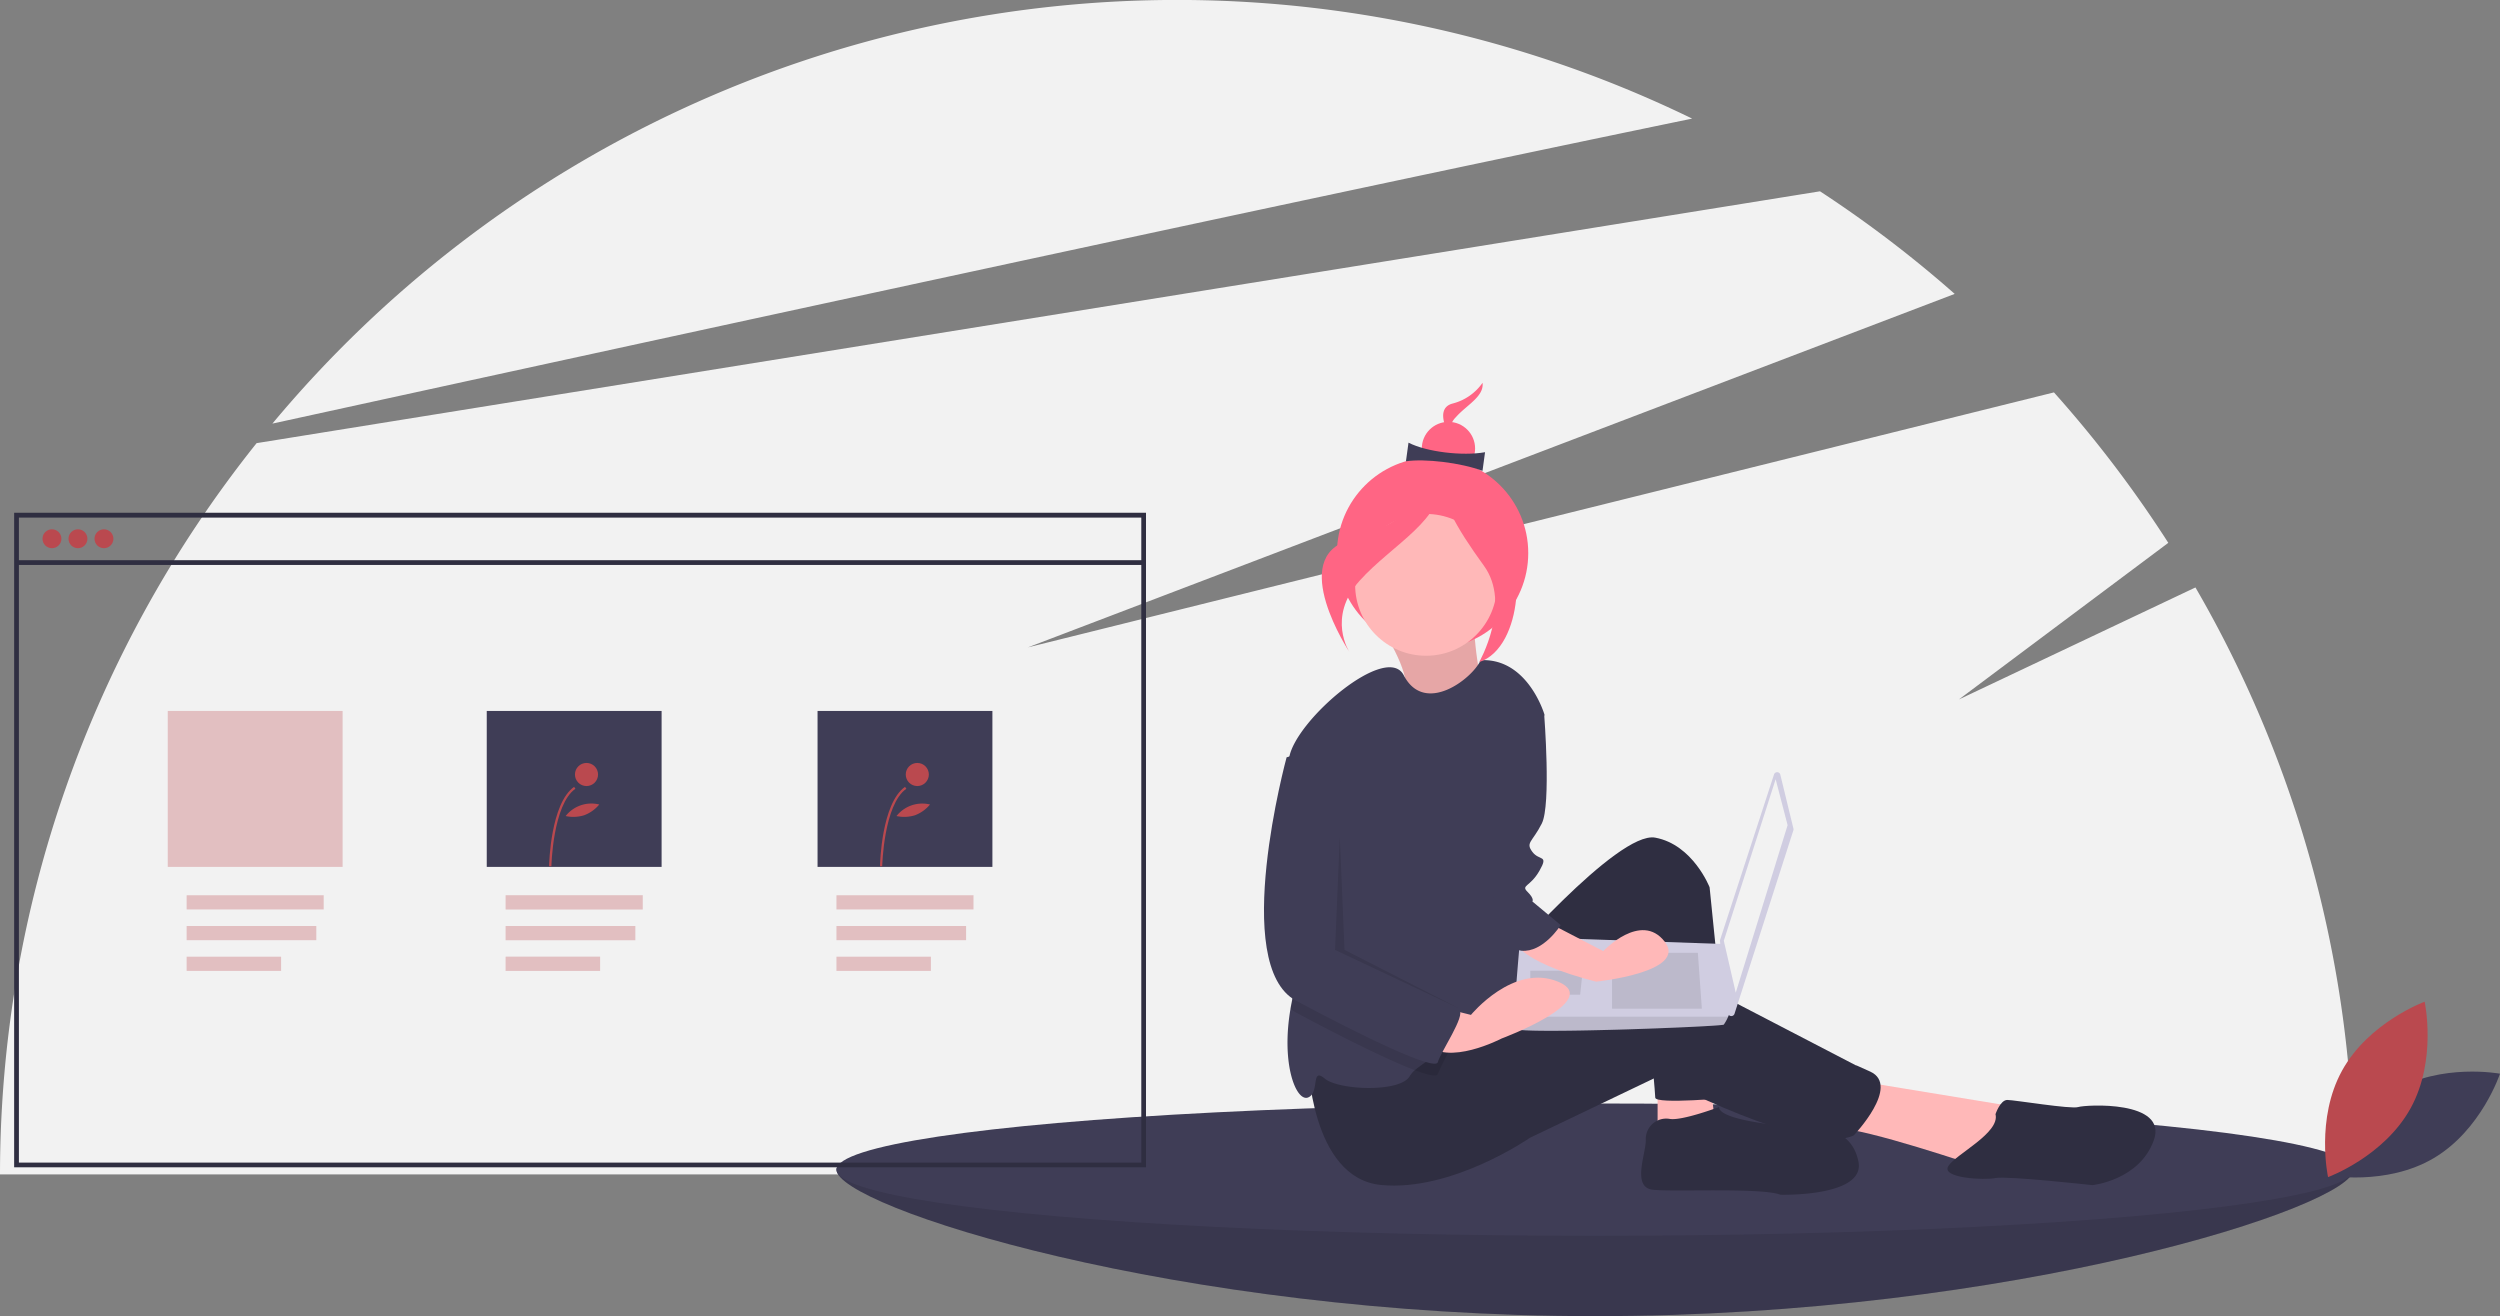
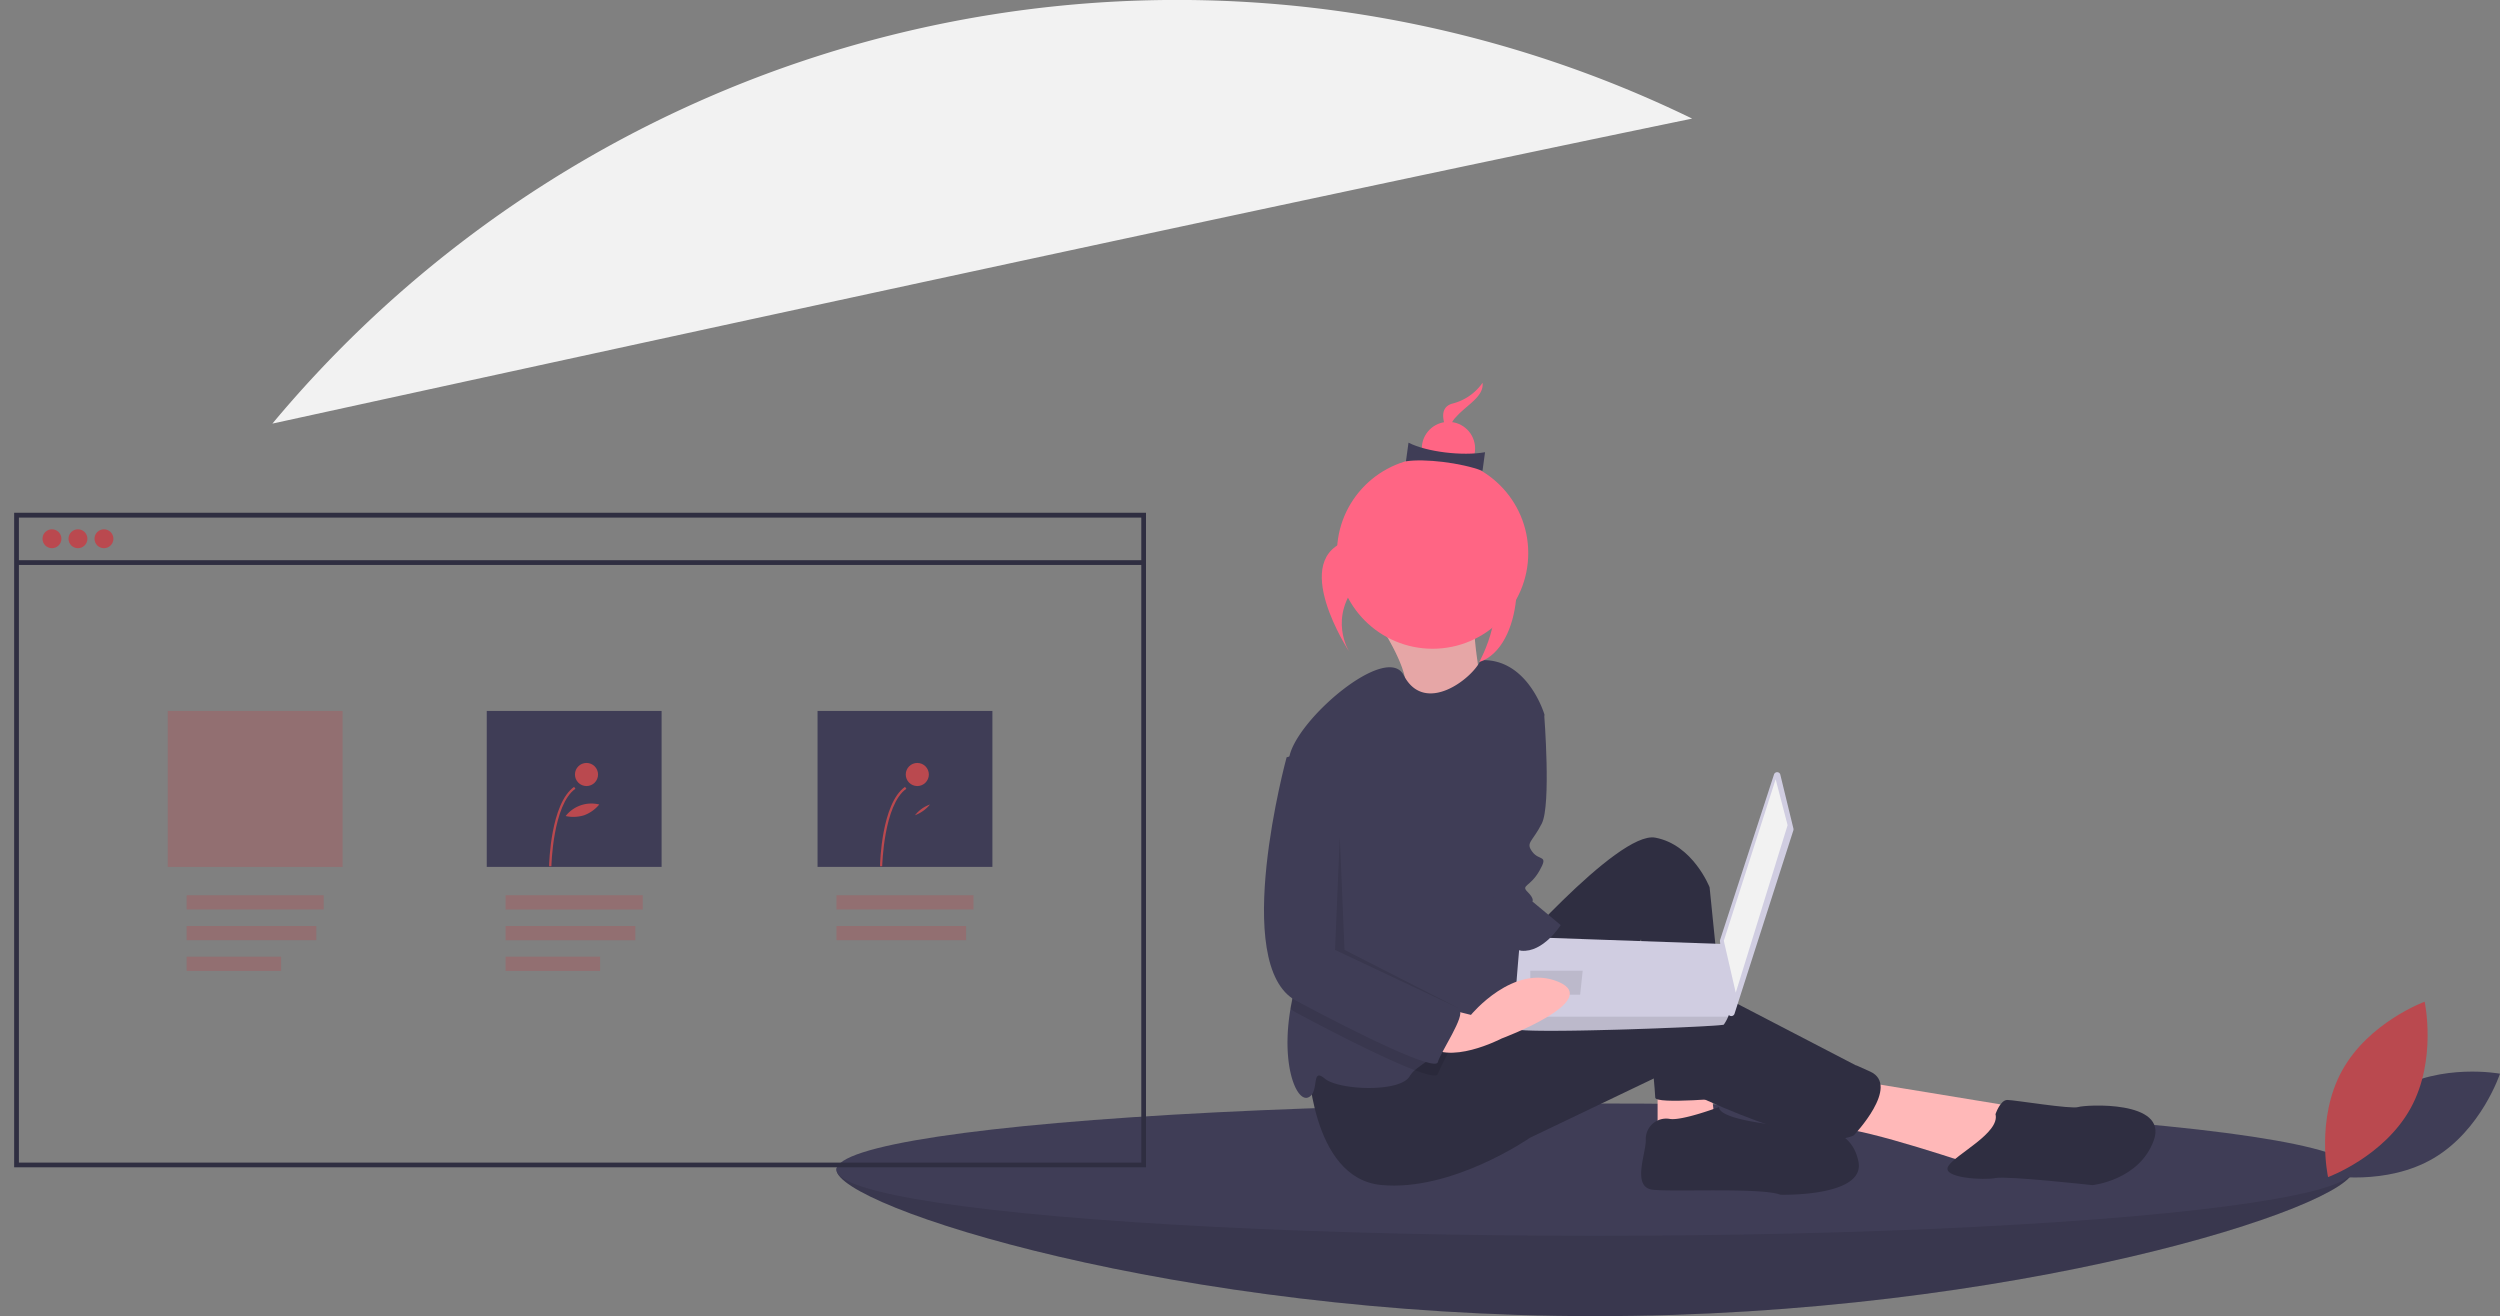
<svg xmlns="http://www.w3.org/2000/svg" viewBox="0 0 500 263.23">
  <rect x="0" y="0" width="500" height="263.23" fill="#808080" stroke="none" />
  <defs>
    <style>.cls-1{fill:#f2f2f2;}.cls-2{fill:#3f3d56;}.cls-3{opacity:0.1;}.cls-3,.cls-9{isolation:isolate;}.cls-4{fill:#ffb8b8;}.cls-5{fill:#ff6584;}.cls-6{fill:#2f2e41;}.cls-7{fill:#d0cde1;}.cls-8,.cls-9{fill:#ba494f;}.cls-10,.cls-9{opacity:0.3;}</style>
  </defs>
  <g id="Layer_2" data-name="Layer 2">
    <g id="e8c09660-db65-4061-a2dc-920e909a0453">
-       <path class="cls-1" d="M439.09,117.49l-47.31,22.4,41.88-31.32a237.74,237.74,0,0,0-22.87-30.09l-205.22,51L390.94,58.78A236.33,236.33,0,0,0,364,38.26L51.32,88.63A234.38,234.38,0,0,0,0,234.88H470.7A234.17,234.17,0,0,0,439.09,117.49Z" />
      <path class="cls-1" d="M338.43,23.72a235.52,235.52,0,0,0-283.95,61C128.41,68.56,257.12,40.52,338.43,23.72Z" />
      <path class="cls-2" d="M470.7,233.93c0,7.31-67.92,29.3-151.7,29.3s-151.71-22-151.71-29.3,67.92,2.84,151.71,2.84S470.7,226.63,470.7,233.93Z" />
      <path class="cls-3" d="M470.7,233.93c0,7.31-67.92,29.3-151.7,29.3s-151.71-22-151.71-29.3,67.92,2.84,151.71,2.84S470.7,226.63,470.7,233.93Z" />
      <ellipse class="cls-2" cx="319" cy="233.93" rx="151.7" ry="13.23" />
      <path class="cls-4" d="M276.77,126.24s6.1,9.68,3.92,12.3S297,141.23,297,141.23s-2.78-14.08-2-17.32Z" />
      <path class="cls-3" d="M276.77,126.24s6.1,9.68,3.92,12.3S297,141.23,297,141.23s-2.78-14.08-2-17.32Z" />
      <circle class="cls-5" cx="286.52" cy="110.62" r="19.13" />
      <polygon class="cls-4" points="331.52 214.32 331.52 225.66 342.86 223.3 341.92 215.27 331.52 214.32" />
      <path class="cls-4" d="M371.69,216.21l31.66,5.2-8,11.81s-22.21-7.56-27.88-7.56S371.69,216.21,371.69,216.21Z" />
      <path class="cls-6" d="M299.86,193.53s23.63-27.41,31.19-26,10.87,9.93,10.87,9.93l4.25,42.06s-15.12,1.42-15.12,0-2.84-31.66-2.84-31.66S306,237,294.19,204.4Z" />
      <path class="cls-6" d="M261.58,212s.47,23.63,14.65,25S306,227.55,306,227.55l25.52-12.22s30.25,16,39.23,11.75c0,0,9.45-9.92,3.3-12.76s-.47,0-.47,0l-36.39-18.9s-7.09-1.89-19.37,3.31S289,206.29,289,206.29Z" />
-       <circle class="cls-4" cx="285.21" cy="116.97" r="14.18" />
      <path class="cls-2" d="M305.53,156.66l-.95,19.85s.48,26-3.78,27.89c-2.15.95-6.47,2.87-10.46,5A39,39,0,0,0,283,214a5.48,5.48,0,0,0-1.06,1.24c-1.89,3.3-14.18,2.83-17,.47s-.95,2.83-3.31,3.78-5.46-6.58-3.52-17.77c.06-.37.13-.75.21-1.13,2.17-10.85-1.24-36.83-.71-46.87a17.45,17.45,0,0,1,.24-2.28c1.41-7.57,19.5-22.95,22.89-16.4,4.17,8.09,13.74.7,15.39-3,9.45-.47,12.76,10.87,12.76,10.87Z" />
      <path class="cls-6" d="M343.81,221.41s-7.56,2.84-9.93,2.36a4.09,4.09,0,0,0-4.72,4.26c0,2.83-2.84,9.45,1.42,9.92s21.73-.47,25.52,1c0,0,17,.47,15.59-6.62s-8.51-6.62-8.51-6.62S343.81,224.72,343.81,221.41Z" />
      <path class="cls-6" d="M399.1,222.83s.95-2.84,2.36-2.84,12.76,1.89,14.18,1.42,18-1.42,15.13,6.62-12.29,9-12.29,9-17-1.89-19.38-1.42-10.87,0-9.45-2.37S400.05,226.61,399.1,222.83Z" />
      <path class="cls-7" d="M356.08,155l2.6,10.69a.73.73,0,0,1,0,.36L346.9,202.76a.67.67,0,0,1-1.3-.13L344,188.31a.65.65,0,0,1,0-.28l10.8-33.13a.66.66,0,0,1,.84-.43A.65.65,0,0,1,356.08,155Z" />
      <polygon class="cls-1" points="355.13 155.85 357.52 165.03 347.15 198.54 344.76 188.16 355.13 155.85" />
      <path class="cls-7" d="M302.87,205.72c.39,1.2,41.49-.4,41.89-.8a8.76,8.76,0,0,0,.87-1.59c.38-.8.72-1.6.72-1.6l-1.59-12.92-40.7-1.44s-1,10.95-1.22,16A11.94,11.94,0,0,0,302.87,205.72Z" />
-       <polygon class="cls-3" points="339.57 190.56 340.37 201.73 322.41 201.73 322.41 190.56 339.57 190.56" />
      <polygon class="cls-3" points="316.43 194.15 316.54 194.13 316.03 198.94 306.06 198.94 306.06 194.15 316.43 194.15" />
      <path class="cls-3" d="M302.87,205.72c.39,1.2,41.49-.4,41.89-.8a8.76,8.76,0,0,0,.87-1.59H302.84A11.94,11.94,0,0,0,302.87,205.72Z" />
      <path class="cls-5" d="M296.51,76.56a10.45,10.45,0,0,1-6,4.15c-4.22,1.13,0,7.47,0,7.47a3.91,3.91,0,0,1,.67-4.75C293.31,81,296.84,79.32,296.51,76.56Z" />
      <circle class="cls-5" cx="289.69" cy="89.7" r="5.33" />
      <path class="cls-2" d="M296.5,94.17c-4.35-1.64-11.59-2.48-15.31-1.91l.51-3.73c3.58,1.85,10.79,2.72,15.31,1.91Z" />
      <path class="cls-5" d="M288.09,95.5S282.64,104.57,270,108s-.1,22.43-.1,22.43-4.57-6.93,2-14.26S289.08,103.79,288.09,95.5Z" />
      <path class="cls-5" d="M288.52,95s5.23,12.45,11,13.63,5.31,20.84-3.68,23.79c0,0,6.56-11.53.95-19.26S287.64,99.26,288.52,95Z" />
      <path class="cls-3" d="M290.34,209.37a47.59,47.59,0,0,0-2.77,5.42c-.16.63-1.89.27-4.61-.76-5.46-2.06-14.92-6.79-23.75-11.52a7.89,7.89,0,0,1-1.15-.76c.06-.37.13-.75.21-1.13,2.17-10.85-1.24-36.83-.71-46.87l4-1.34,8,7.56v32.14s20.8,11.34,22.21,12.29C292.55,204.88,291.55,207.08,290.34,209.37Z" />
-       <path class="cls-4" d="M307.89,183.6l12.76,6.62s7.56-8,12.29-1.89-13.71,8-13.71,8-16.06-3.78-16.54-9S307.89,183.6,307.89,183.6Z" />
      <path class="cls-4" d="M286.62,201.09l7.57,1.89s8.5-10.4,17.48-6.62-11.34,11.34-11.34,11.34-10.87,5.68-15.12,1S286.62,201.09,286.62,201.09Z" />
      <path class="cls-2" d="M303.17,138.71c.47.47,5.67,4.25,5.67,4.25s1.41,18-.48,21.74-3.3,3.78-1.89,5.67,3.31.47,1.42,3.78-3.78,2.84-2.36,4.25.94,1.89.94,1.89l5.67,4.73s-3.47,5.54-7.88,5.13-8.18-21.67-8.18-21.67Z" />
      <path class="cls-2" d="M261.58,150.05l-4.26,1.42s-11.34,41.58,1.89,48.67,27.89,14.18,28.36,12.29,5.67-9.45,4.25-10.4-22.21-12.28-22.21-12.28V157.61Z" />
      <polygon class="cls-3" points="267.96 167.3 267.01 189.98 292.06 201.8 268.9 189.98 267.96 167.3" />
      <path class="cls-2" d="M478.78,218.17c-9.52,5.62-13.27,16.91-13.27,16.91s11.69,2.18,21.22-3.44S500,214.74,500,214.74,488.31,212.55,478.78,218.17Z" />
      <path class="cls-8" d="M482.12,221.65c-5.34,9.69-16.51,13.77-16.51,13.77s-2.53-11.63,2.81-21.31,16.51-13.77,16.51-13.77S487.45,212,482.12,221.65Z" />
      <circle class="cls-8" cx="10.39" cy="107.75" r="1.89" />
      <circle class="cls-8" cx="15.59" cy="107.75" r="1.89" />
      <circle class="cls-8" cx="20.79" cy="107.75" r="1.89" />
      <rect class="cls-9" x="37.33" y="179.05" width="27.41" height="2.84" />
      <rect class="cls-9" x="37.33" y="185.2" width="25.93" height="2.84" />
      <rect class="cls-9" x="37.33" y="191.34" width="18.89" height="2.84" />
      <g class="cls-10">
        <rect class="cls-8" x="101.13" y="179.05" width="27.41" height="2.84" />
        <rect class="cls-8" x="101.13" y="185.2" width="25.93" height="2.84" />
        <rect class="cls-8" x="101.13" y="191.34" width="18.89" height="2.84" />
        <rect class="cls-9" x="101.13" y="179.05" width="27.41" height="2.84" />
        <rect class="cls-9" x="101.13" y="185.2" width="25.93" height="2.84" />
        <rect class="cls-9" x="101.13" y="191.34" width="18.89" height="2.84" />
      </g>
      <rect class="cls-9" x="167.29" y="179.05" width="27.41" height="2.84" />
      <rect class="cls-9" x="167.29" y="185.2" width="25.93" height="2.84" />
-       <rect class="cls-9" x="167.29" y="191.34" width="18.89" height="2.84" />
      <rect class="cls-9" x="33.55" y="142.19" width="34.97" height="31.19" />
      <rect class="cls-2" x="97.35" y="142.19" width="34.97" height="31.19" />
      <rect class="cls-2" x="163.51" y="142.19" width="34.97" height="31.19" />
      <path class="cls-8" d="M110.28,173.25h-.46c0-.51.3-12.55,5-15.88l.26.38C110.57,160.93,110.28,173.13,110.28,173.25Z" />
      <circle class="cls-8" cx="117.3" cy="154.9" r="2.31" />
      <path class="cls-8" d="M116.83,163.05a7.26,7.26,0,0,1-3.7.16,6.53,6.53,0,0,1,6.72-2.31A7.15,7.15,0,0,1,116.83,163.05Z" />
      <path class="cls-8" d="M176.44,173.25H176c0-.51.3-12.55,5-15.88l.27.38C176.74,160.93,176.45,173.13,176.44,173.25Z" />
      <circle class="cls-8" cx="183.46" cy="154.9" r="2.31" />
-       <path class="cls-8" d="M183,163.05a7.26,7.26,0,0,1-3.7.16A6.55,6.55,0,0,1,186,160.9,7.18,7.18,0,0,1,183,163.05Z" />
+       <path class="cls-8" d="M183,163.05A6.55,6.55,0,0,1,186,160.9,7.18,7.18,0,0,1,183,163.05Z" />
      <path class="cls-6" d="M229.2,233.46H2.83V102.55H229.2ZM3.78,232.52H228.26v-129H3.78Z" />
      <rect class="cls-6" x="3.31" y="112.04" width="225.43" height="0.95" />
    </g>
  </g>
</svg>